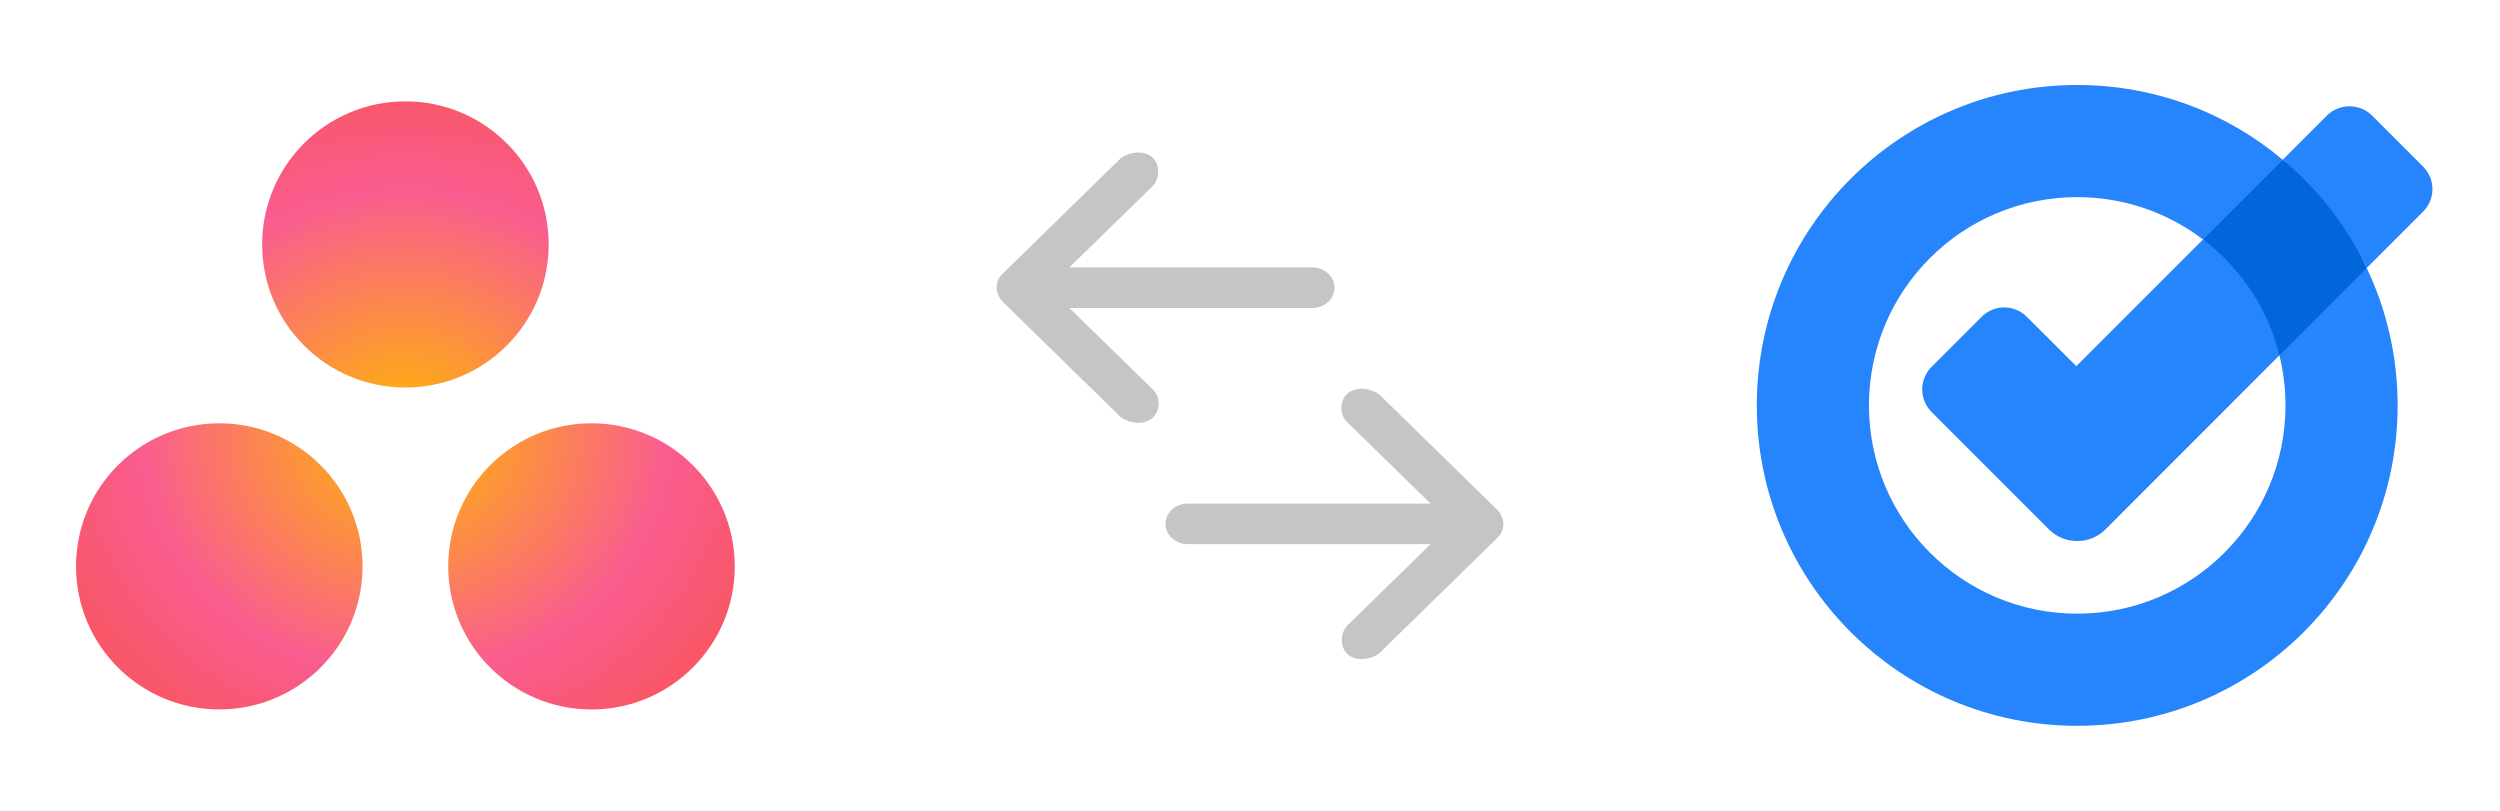
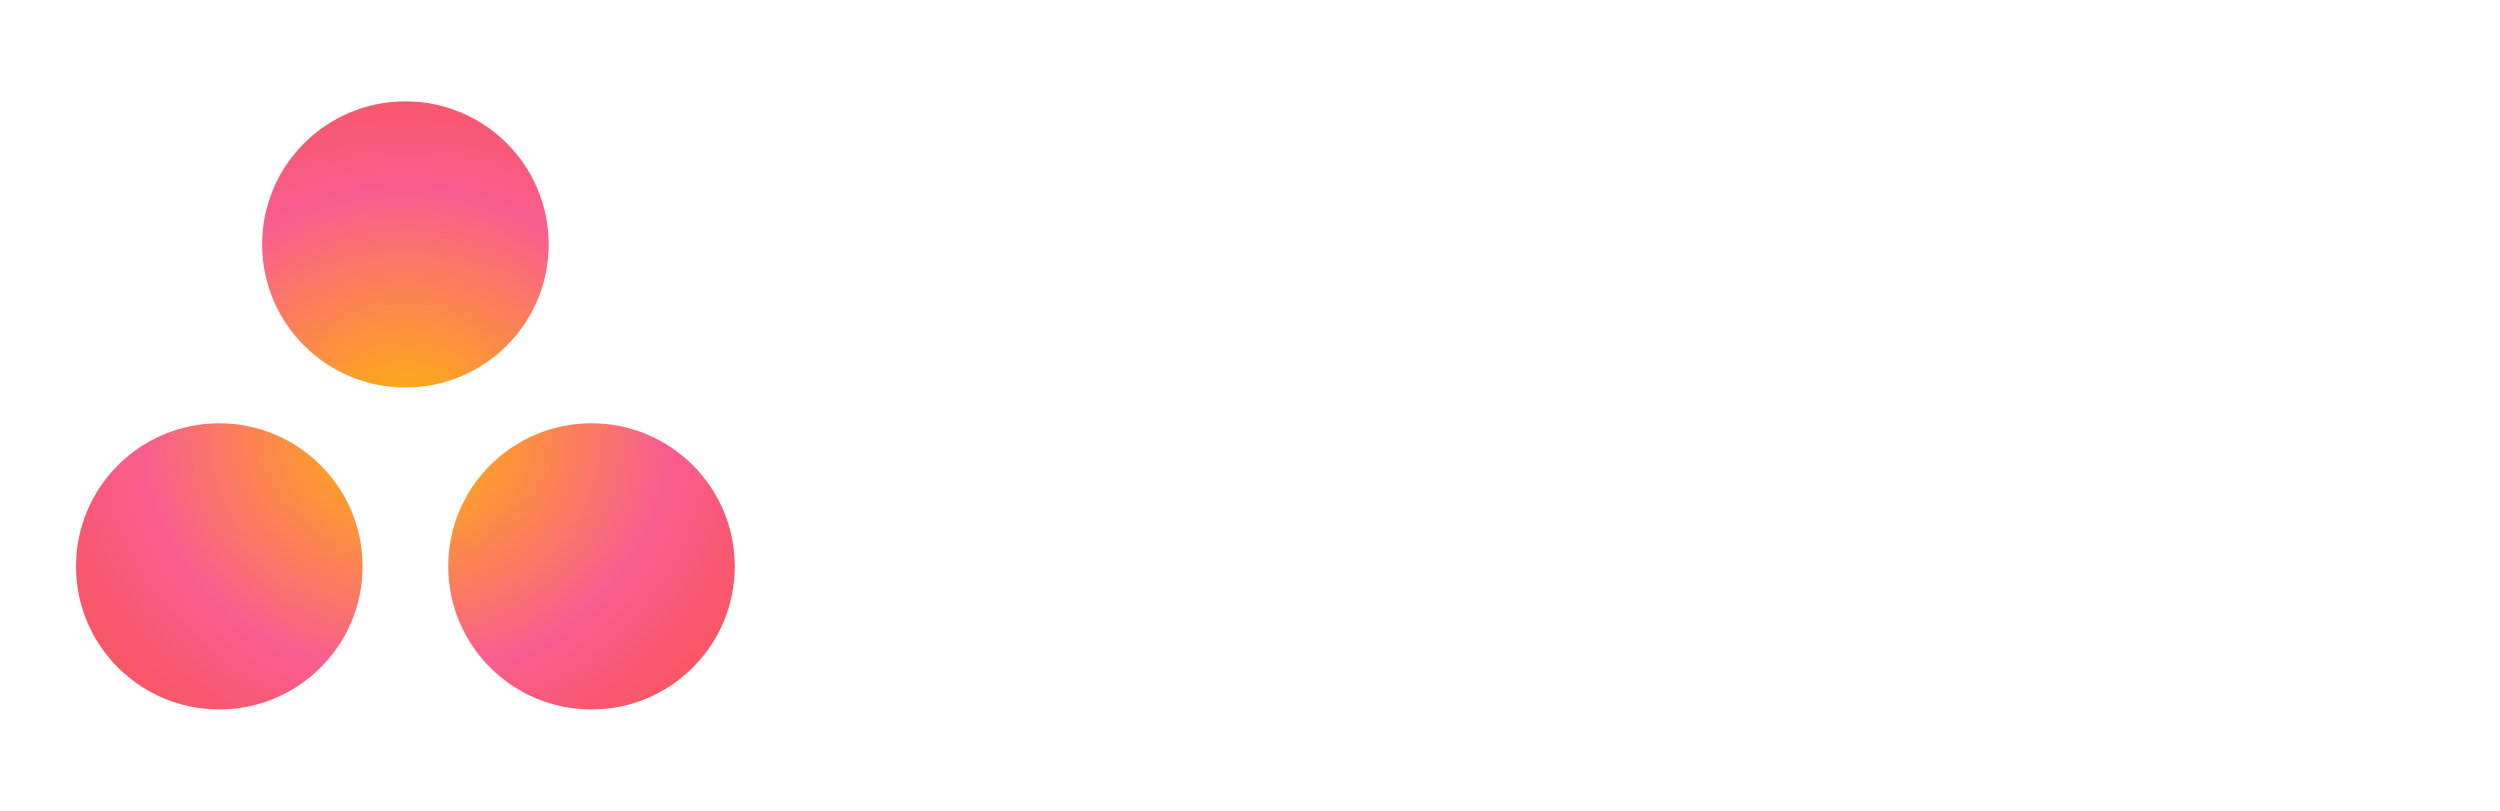
<svg xmlns="http://www.w3.org/2000/svg" width="370" height="120" viewBox="0 0 370 120" fill="none">
  <path d="M87.543 62.647C99.253 62.647 108.747 72.127 108.747 83.822C108.747 95.518 99.253 105 87.543 105C75.831 105 66.338 95.518 66.338 83.822C66.338 72.127 75.831 62.647 87.543 62.647ZM32.454 62.647C44.165 62.647 53.66 72.126 53.66 83.822C53.66 95.517 44.165 104.998 32.454 104.998C20.744 104.998 11.25 95.517 11.25 83.822C11.25 72.126 20.744 62.647 32.454 62.647ZM60.004 15C71.714 15 81.207 24.481 81.207 36.176C81.207 47.871 71.714 57.353 60.004 57.353C48.292 57.353 38.799 47.871 38.799 36.176C38.799 24.481 48.292 15 60.004 15Z" fill="url(#paint0_radial_1576_2975)" />
-   <path d="M222.5 77.534C222.47 76.819 222.15 75.992 221.617 75.471L204.226 58.47C203.047 57.496 200.787 57.094 199.47 58.22C198.173 59.33 198.211 61.482 199.504 62.596L211.732 74.534H175.761C173.96 74.534 172.5 75.877 172.5 77.534C172.5 79.191 173.96 80.534 175.761 80.534H211.732L199.504 92.472C198.391 93.498 198.185 95.725 199.47 96.847C200.754 97.969 203.095 97.611 204.226 96.597L221.617 79.596C222.212 79.015 222.502 78.332 222.5 77.534V77.534Z" fill="#C5C5C5" />
-   <path d="M147.5 42.58C147.53 43.294 147.85 44.121 148.383 44.642L165.774 61.643C166.953 62.617 169.213 63.019 170.53 61.893C171.827 60.783 171.789 58.632 170.496 57.518L158.268 45.58L194.239 45.58C196.04 45.58 197.5 44.236 197.5 42.58C197.5 40.923 196.04 39.579 194.239 39.579L158.268 39.579L170.496 27.641C171.609 26.616 171.815 24.388 170.53 23.266C169.246 22.144 166.905 22.502 165.774 23.516L148.383 40.517C147.788 41.099 147.498 41.781 147.5 42.58V42.58Z" fill="#C5C5C5" />
-   <path d="M337.853 23.637L329.962 27.98L326.055 35.454L329.962 44.597L337.36 52.601L345.364 48.144L350.277 39.665L345.364 29.175L337.853 23.637Z" fill="#0066DA" />
-   <path d="M307.296 54.195L326.055 35.435C331.575 39.627 335.634 45.64 337.361 52.582L311.621 78.341C309.306 80.655 305.551 80.655 303.237 78.341L285.881 60.985C284.022 59.126 284.022 56.129 285.881 54.289L293.278 46.892C295.137 45.033 298.134 45.033 299.974 46.892L307.296 54.195ZM358.605 24.642L351.075 17.112C349.235 15.272 346.219 15.272 344.379 17.112L337.854 23.637C343.07 27.999 347.319 33.462 350.278 39.665L358.605 31.338C360.464 29.498 360.464 26.482 358.605 24.642ZM338.252 59.999C338.252 77.032 324.443 90.822 307.429 90.822C290.414 90.822 276.605 77.032 276.605 59.999C276.605 42.965 290.395 29.175 307.429 29.175C314.428 29.175 320.877 31.509 326.055 35.454L337.854 23.656C329.622 16.732 319.018 12.578 307.429 12.578C281.233 12.578 260.008 33.804 260.008 59.999C260.008 86.194 281.233 107.42 307.429 107.42C333.624 107.42 354.849 86.194 354.849 59.999C354.849 52.734 353.199 45.83 350.278 39.665L337.361 52.601C337.93 54.972 338.252 57.457 338.252 59.999Z" fill="#2684FC" />
  <defs>
    <radialGradient id="paint0_radial_1576_2975" cx="0" cy="0" r="1" gradientUnits="userSpaceOnUse" gradientTransform="translate(59.998 64.187) scale(64.605 59.637)">
      <stop stop-color="#FFB900" />
      <stop offset="0.6" stop-color="#F95D8F" />
      <stop offset="0.999" stop-color="#F95353" />
    </radialGradient>
  </defs>
</svg>